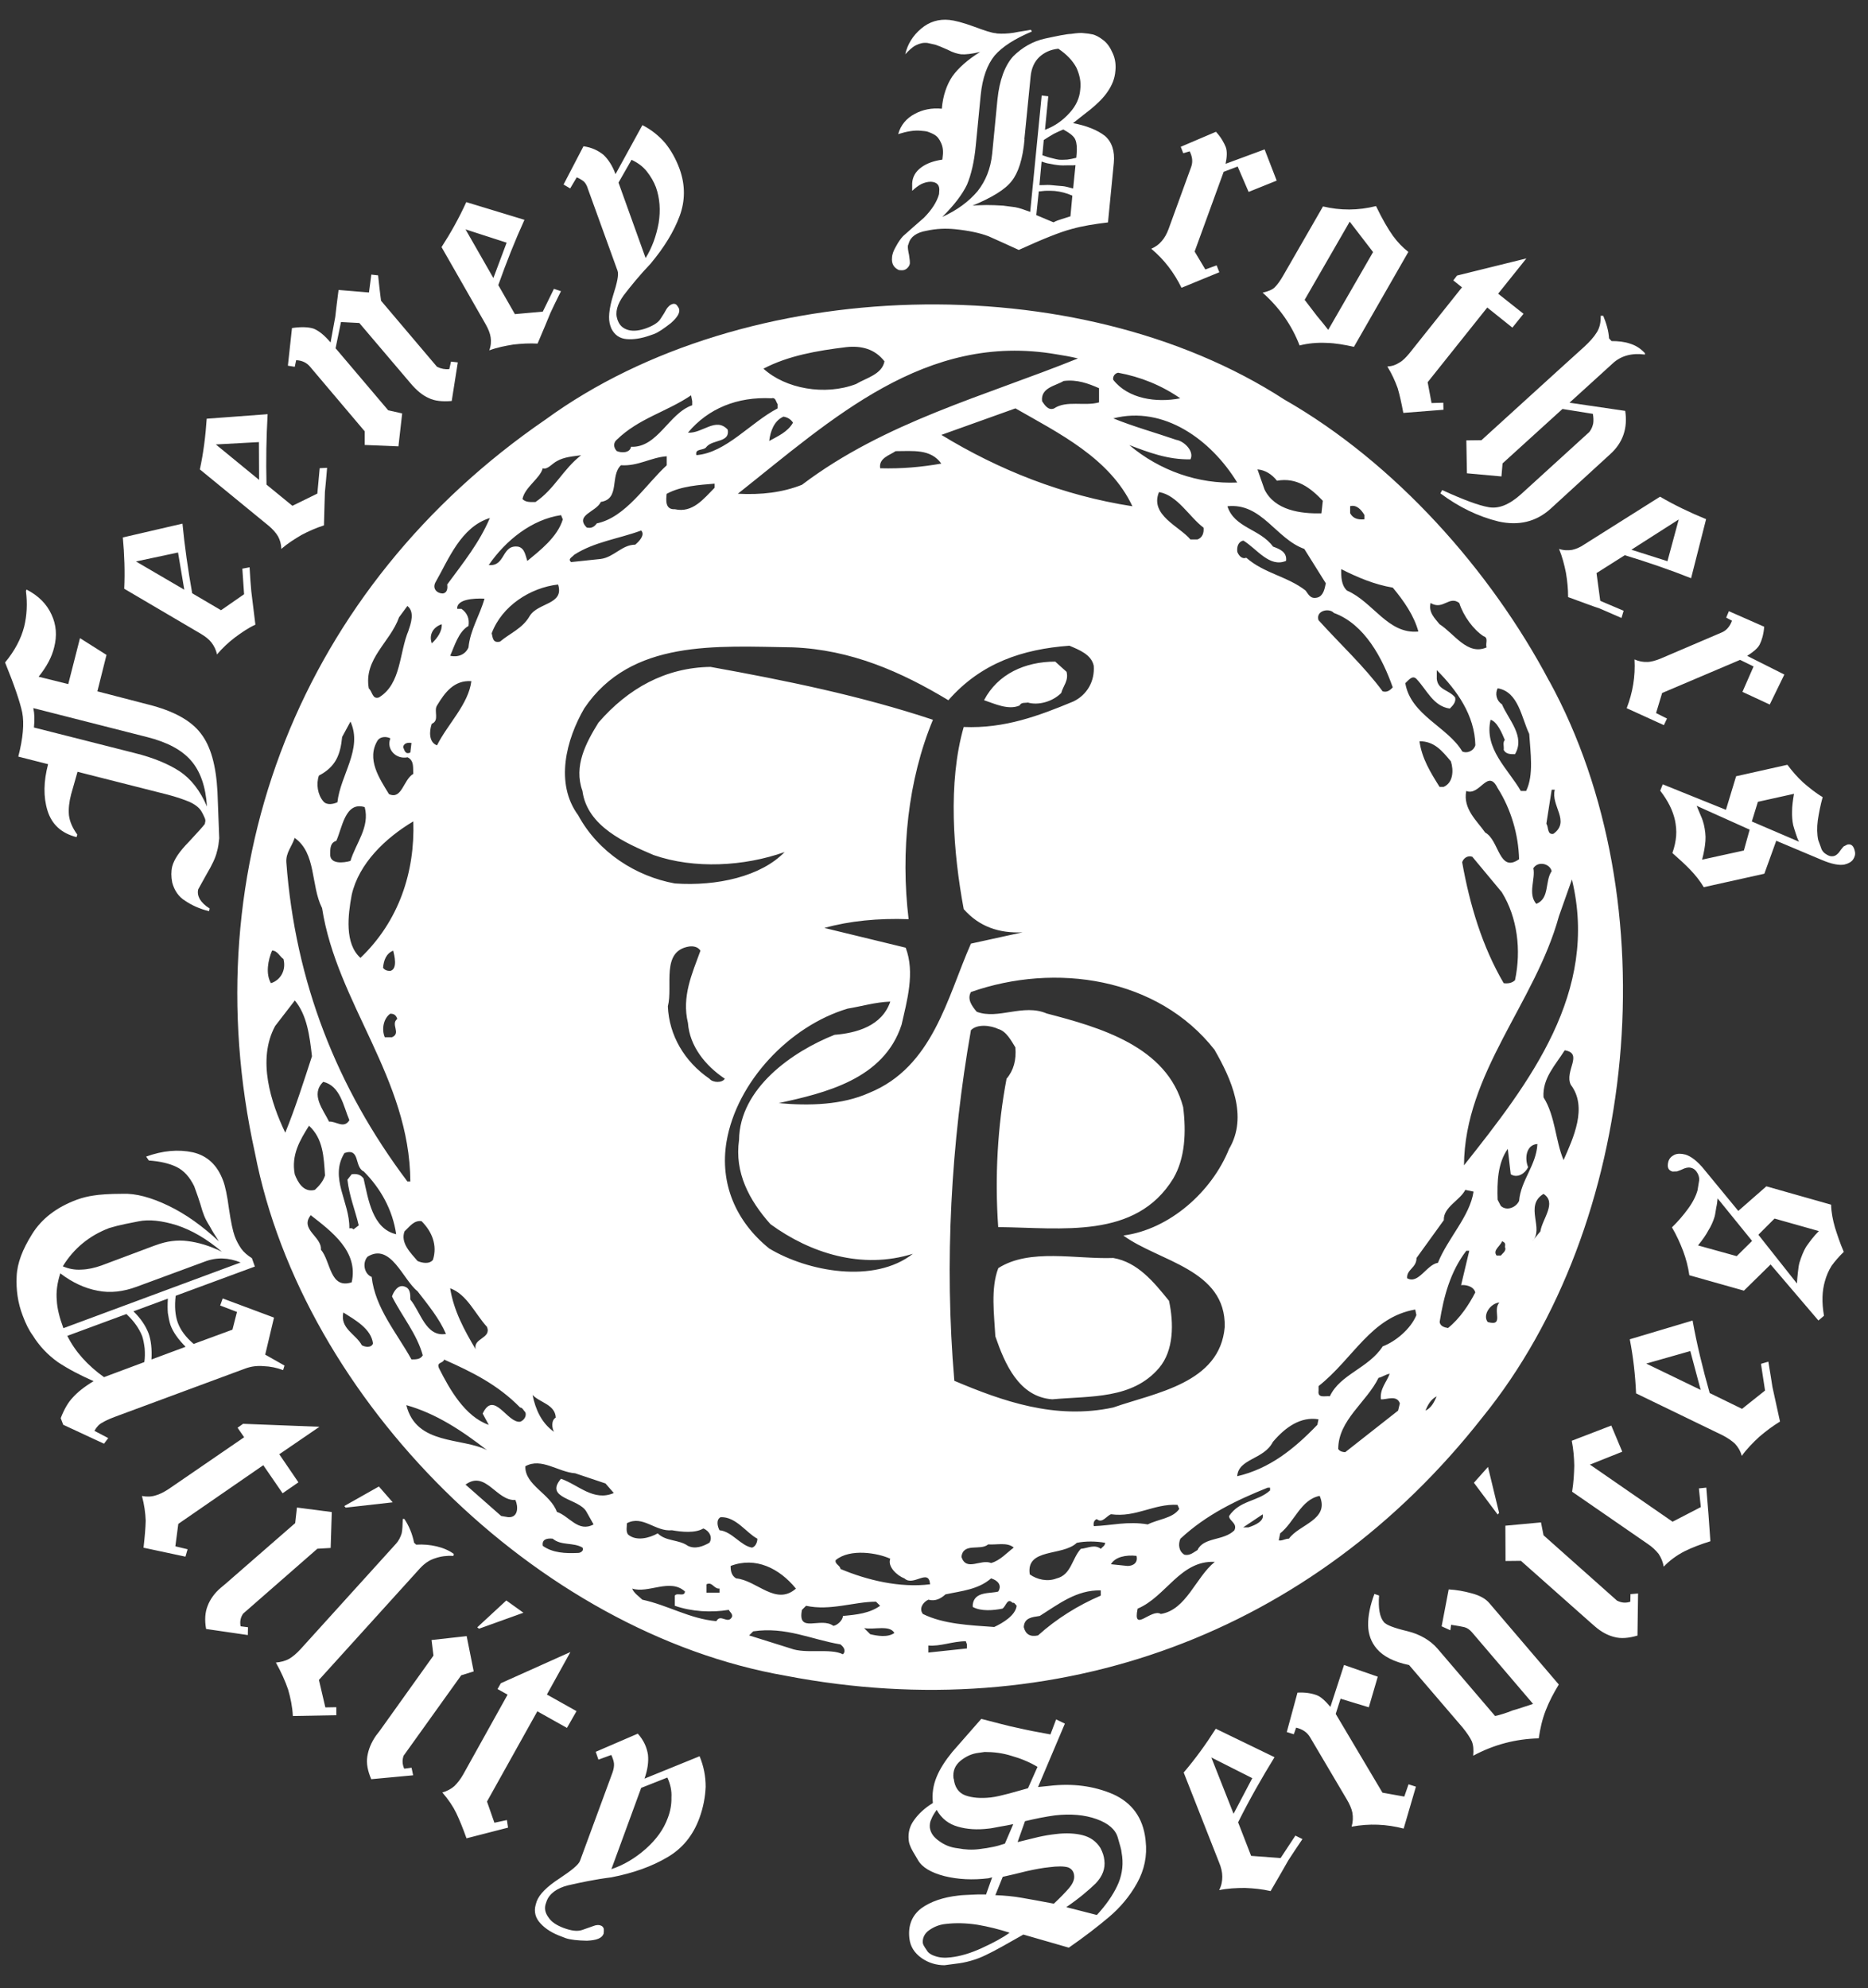
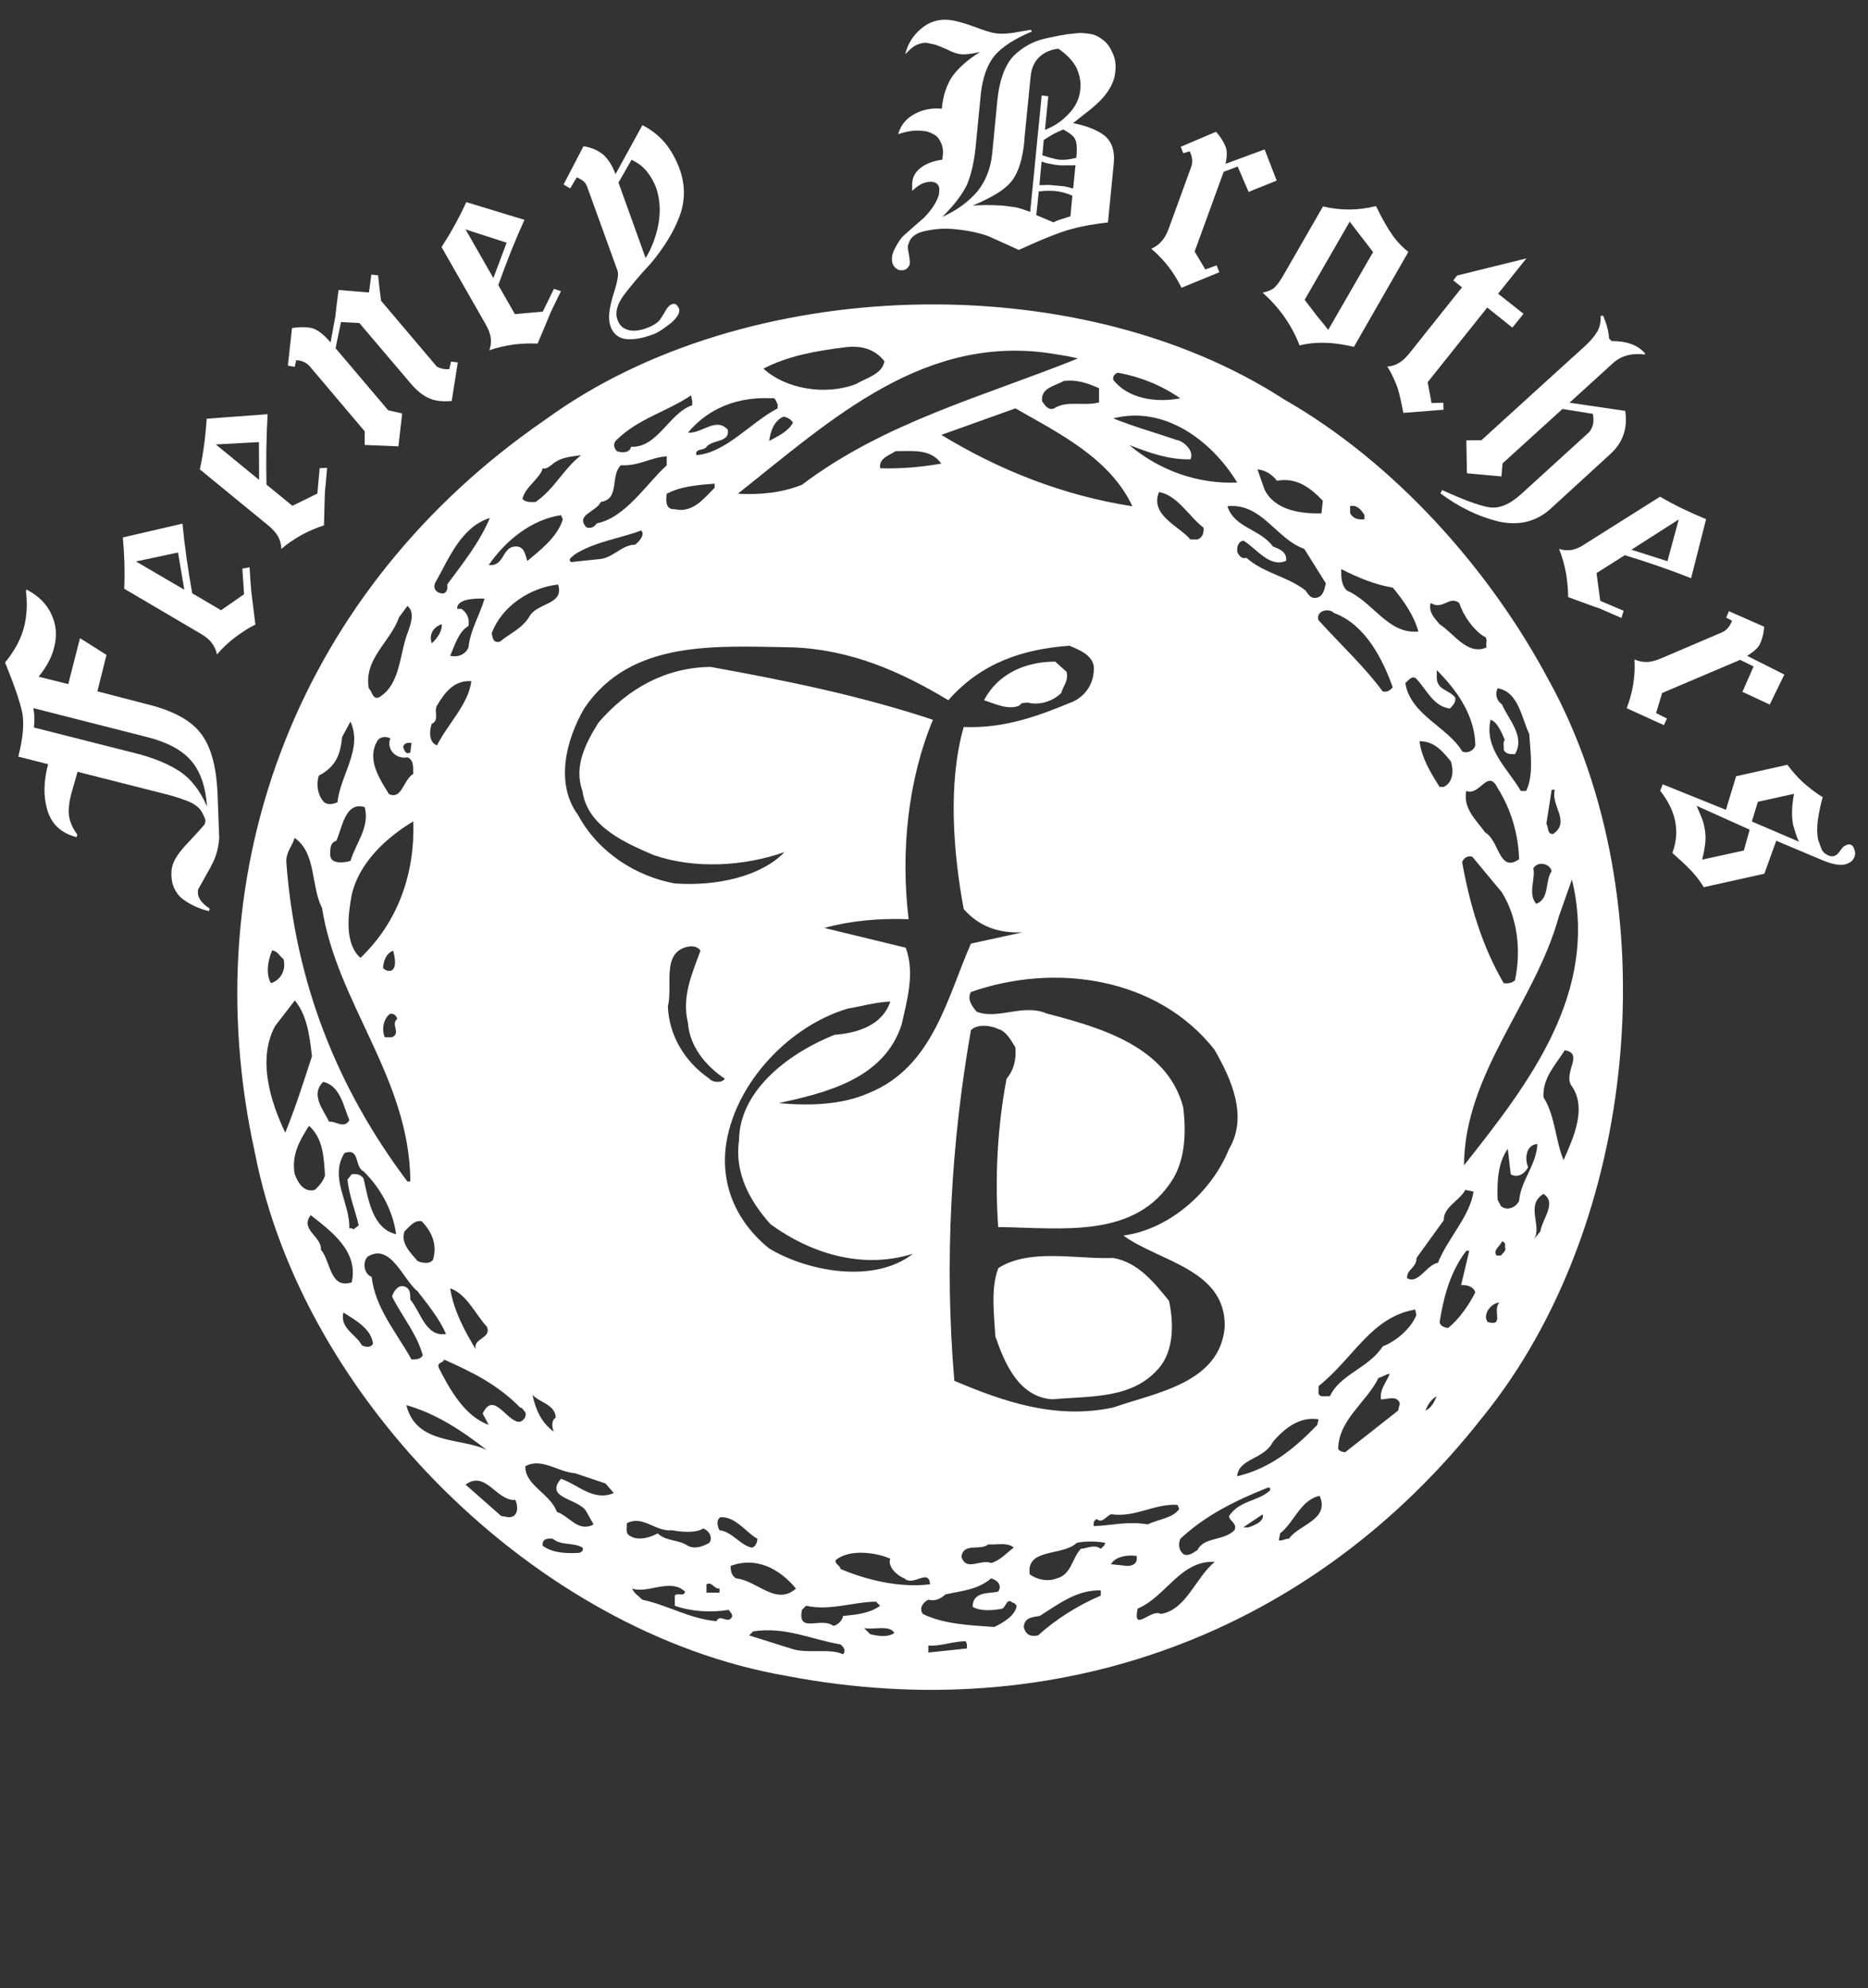
<svg xmlns="http://www.w3.org/2000/svg" width="78" height="83" viewBox="0 0 78 83" fill="none">
  <rect x="0" y="0" width="78" height="83" fill="#333333" stroke="none" />
  <g id="Group">
    <path id="Vector" fill-rule="evenodd" clip-rule="evenodd" d="M3.242 32.221L6.995 33.172C7.368 33.27 7.67 33.375 7.906 33.473C8.141 33.579 8.305 33.709 8.396 33.847C8.486 33.992 8.526 34.101 8.552 34.156C8.577 34.214 8.584 34.279 8.566 34.326L8.552 34.399C8.479 34.497 8.265 34.74 7.884 35.146C7.492 35.545 7.267 35.879 7.191 36.173C7.143 36.369 7.143 36.598 7.191 36.841C7.281 37.182 7.466 37.444 7.735 37.607C7.996 37.785 8.33 37.941 8.729 38.039L8.755 37.926C8.552 37.803 8.421 37.665 8.341 37.534C8.268 37.396 8.243 37.266 8.276 37.128C8.276 37.12 8.406 36.899 8.624 36.5C8.853 36.119 9.005 35.792 9.056 35.564C9.081 35.484 9.103 35.386 9.121 35.27C9.136 35.164 9.147 35.066 9.154 34.994L9.081 33.063C9.023 31.956 8.798 31.143 8.381 30.614C7.975 30.076 7.241 29.677 6.207 29.416L4.066 28.861L4.447 27.34L3.34 26.64L2.85 28.559L1.613 28.251C1.954 27.826 2.168 27.42 2.262 27.021C2.386 26.542 2.353 26.084 2.15 25.653C1.954 25.221 1.613 24.872 1.108 24.611L1.083 24.676C1.148 25.199 1.123 25.692 1.01 26.157C0.88 26.669 0.611 27.173 0.212 27.656C0.593 28.592 0.829 29.285 0.927 29.739C1.018 30.203 0.96 30.82 0.764 31.586L2.008 31.902C1.82 32.617 1.805 33.263 1.983 33.84C2.161 34.41 2.553 34.783 3.195 34.947L3.228 34.842C3.032 34.573 2.912 34.304 2.879 34.036C2.854 33.775 2.887 33.473 2.97 33.158L3.239 32.214L3.242 32.221ZM7.695 24.618L5.677 23.439L7.434 23.065L7.695 24.618ZM5.129 22.437C5.195 23.152 5.22 23.871 5.187 24.578L8.385 26.458C8.573 26.571 8.726 26.687 8.831 26.825C8.936 26.963 9.02 27.119 9.06 27.322C9.281 27.061 9.531 26.825 9.807 26.614C10.083 26.411 10.352 26.222 10.664 26.077C10.584 25.417 10.526 24.952 10.493 24.684C10.468 24.43 10.446 24.099 10.421 23.682L10.119 23.74L10.192 24.807L9.23 25.475L8.025 24.767C7.848 23.773 7.71 22.804 7.619 21.86L5.129 22.437ZM10.82 20.035L9.012 18.554L10.812 18.456L10.82 20.035ZM8.631 17.48C8.584 18.195 8.494 18.913 8.345 19.596L11.226 21.955C11.389 22.093 11.52 22.241 11.607 22.386C11.687 22.532 11.745 22.713 11.745 22.916C12.007 22.688 12.3 22.503 12.591 22.332C12.899 22.169 13.2 22.038 13.527 21.933C13.542 21.272 13.56 20.808 13.567 20.539C13.592 20.285 13.625 19.955 13.658 19.53L13.349 19.545L13.251 20.605L12.21 21.116L11.128 20.231C11.103 19.215 11.121 18.246 11.175 17.291L8.628 17.48H8.631ZM14.01 14.551L14.238 13.444L15.004 13.484L17.12 15.974C17.381 16.29 17.65 16.511 17.9 16.616C18.143 16.74 18.47 16.772 18.862 16.74L19.116 15.128L18.833 15.096L18.76 15.411C18.59 15.426 18.419 15.397 18.248 15.313L15.911 12.555C15.897 12.432 15.871 12.261 15.846 12.033C15.821 11.822 15.806 11.641 15.788 11.495L15.505 11.463L15.407 12.21L14.137 12.105C14.079 12.552 14.031 12.929 13.999 13.23C13.941 13.531 13.876 13.891 13.803 14.297C13.549 13.996 13.313 13.807 13.095 13.72C12.874 13.648 12.565 13.64 12.192 13.695L12.021 15.266L12.308 15.313L12.366 15.037C12.609 15.045 12.812 15.143 12.95 15.313L15.229 18.006V18.576L16.637 18.634L16.793 17.259L16.209 17.128L14.021 14.548L14.01 14.551ZM20.604 11.612L19.439 9.576L21.155 10.131L20.6 11.612H20.604ZM19.471 8.436C19.17 9.097 18.822 9.721 18.437 10.316L20.284 13.546C20.39 13.735 20.462 13.912 20.488 14.083C20.513 14.254 20.502 14.431 20.43 14.627C20.756 14.504 21.097 14.439 21.431 14.384C21.78 14.344 22.106 14.326 22.447 14.344C22.701 13.742 22.887 13.31 22.985 13.06C23.09 12.831 23.238 12.53 23.424 12.156L23.13 12.058L22.665 13.009L21.5 13.114L20.807 11.902C21.148 10.94 21.507 10.037 21.899 9.177L19.464 8.436H19.471ZM26.958 10.773L25.826 7.623L26.37 6.672C26.614 6.785 26.828 6.934 26.998 7.144C27.176 7.366 27.299 7.583 27.39 7.819C27.553 8.284 27.586 8.781 27.503 9.307C27.405 9.844 27.227 10.341 26.958 10.773ZM25.699 7.264C25.576 6.923 25.398 6.654 25.202 6.466C24.98 6.288 24.723 6.157 24.363 6.106L23.532 7.703L23.808 7.866L24.084 7.402C24.229 7.467 24.327 7.533 24.393 7.591C24.465 7.67 24.516 7.768 24.549 7.885L25.786 11.303C25.844 11.459 25.772 11.8 25.597 12.345C25.427 12.9 25.387 13.321 25.485 13.597L25.525 13.709C25.655 13.978 25.873 14.134 26.167 14.156C26.454 14.181 26.777 14.13 27.118 14.011L27.307 13.945C27.485 13.88 27.72 13.716 28.014 13.488C28.29 13.245 28.414 13.041 28.348 12.871C28.308 12.806 28.283 12.758 28.236 12.715C28.178 12.675 28.123 12.675 28.058 12.7C27.978 12.726 27.902 12.798 27.829 12.904C27.771 13.016 27.691 13.147 27.586 13.303C27.488 13.466 27.278 13.597 26.969 13.709C26.708 13.8 26.465 13.833 26.254 13.782C26.033 13.724 25.888 13.604 25.808 13.408L25.782 13.343C25.677 13.041 25.768 12.708 26.044 12.327C26.327 11.96 26.693 11.503 27.165 11.009C27.735 10.327 28.134 9.674 28.377 9.024C28.613 8.389 28.62 7.729 28.377 7.054C28.221 6.629 28.018 6.273 27.775 5.972C27.514 5.671 27.205 5.417 26.824 5.224L25.703 7.268L25.699 7.264ZM42.774 5.809L43.035 3.189C43.068 2.847 43.191 2.579 43.395 2.383C43.598 2.194 43.859 2.067 44.193 2.034C44.552 2.278 44.795 2.539 44.951 2.833C45.082 3.134 45.147 3.417 45.107 3.737C45.082 4.078 44.937 4.412 44.668 4.705C44.392 5.014 44.059 5.261 43.634 5.42L43.772 4.02L43.496 3.987L43.017 8.846C42.774 8.756 42.571 8.683 42.389 8.65C42.211 8.625 42.03 8.603 41.885 8.585C41.642 8.57 41.42 8.56 41.192 8.56C40.97 8.567 40.778 8.567 40.607 8.585C41.431 8.244 41.983 7.903 42.244 7.558C42.513 7.224 42.709 6.647 42.781 5.809H42.774ZM43.271 8.984L43.376 7.99C43.474 7.99 43.58 7.964 43.71 7.964C43.834 7.964 43.939 7.964 44.037 7.972C44.287 7.997 44.541 8.062 44.777 8.168L44.697 9.031C44.567 9.071 44.454 9.111 44.338 9.144C44.207 9.184 44.095 9.224 43.99 9.282L43.275 8.981L43.271 8.984ZM43.402 7.729L43.492 6.745C43.598 6.778 43.696 6.818 43.834 6.836C43.979 6.868 44.088 6.883 44.182 6.894C44.305 6.908 44.443 6.908 44.614 6.901C44.77 6.908 44.864 6.901 44.908 6.894L44.81 7.87C44.607 7.812 44.469 7.779 44.385 7.772C44.305 7.765 44.207 7.758 44.091 7.747C43.979 7.739 43.87 7.721 43.743 7.721C43.612 7.729 43.489 7.729 43.402 7.729ZM44.933 6.589C44.81 6.622 44.679 6.647 44.567 6.662C44.436 6.669 44.331 6.676 44.233 6.669C44.16 6.662 44.055 6.636 43.932 6.604C43.808 6.578 43.67 6.531 43.525 6.48L43.583 5.845C43.728 5.747 43.87 5.667 44.008 5.584C44.139 5.518 44.269 5.46 44.4 5.406C44.683 5.562 44.857 5.7 44.904 5.838C44.962 5.976 44.977 6.172 44.955 6.422L44.941 6.585L44.933 6.589ZM42.545 10.432C43.547 9.975 44.269 9.685 44.745 9.561C45.202 9.431 45.714 9.351 46.265 9.285L46.508 6.803C46.555 6.306 46.428 5.925 46.135 5.671C45.819 5.428 45.369 5.246 44.806 5.141C45.002 4.978 45.253 4.793 45.539 4.564C45.833 4.321 46.076 4.085 46.247 3.831C46.436 3.555 46.548 3.287 46.574 2.96C46.599 2.724 46.574 2.47 46.468 2.234C46.363 1.991 46.233 1.795 46.062 1.672C45.891 1.534 45.746 1.468 45.623 1.436C45.499 1.41 45.394 1.396 45.289 1.388C45.144 1.363 44.962 1.381 44.737 1.414C44.509 1.421 44.135 1.505 43.638 1.61C43.126 1.722 42.676 1.984 42.309 2.35C41.961 2.731 41.732 3.345 41.649 4.157L41.428 6.429C41.362 7.046 41.159 7.551 40.818 7.983C40.459 8.407 39.972 8.774 39.344 9.057C39.849 8.56 40.183 8.113 40.379 7.707C40.549 7.3 40.68 6.763 40.745 6.07L40.949 3.98C41.021 3.247 41.224 2.695 41.533 2.318C41.849 1.951 42.371 1.617 43.086 1.316L43.046 1.243C42.81 1.291 42.567 1.316 42.331 1.367C42.07 1.407 41.852 1.414 41.638 1.399L41.573 1.385C41.417 1.378 41.101 1.272 40.662 1.109C40.197 0.938 39.856 0.855 39.646 0.833C39.199 0.786 38.807 0.906 38.466 1.193C38.118 1.486 37.896 1.842 37.798 2.267C37.944 2.111 38.085 1.973 38.238 1.893C38.401 1.813 38.553 1.77 38.735 1.795L39.061 1.868C39.159 1.9 39.323 1.966 39.559 2.071C39.802 2.201 39.99 2.249 40.136 2.267C40.313 2.281 40.567 2.252 40.927 2.169C40.397 2.495 40.016 2.844 39.773 3.178C39.537 3.526 39.373 3.983 39.326 4.539C38.913 4.499 38.528 4.571 38.187 4.76C37.853 4.938 37.61 5.217 37.505 5.598C37.864 5.486 38.179 5.428 38.466 5.46C38.564 5.468 38.662 5.475 38.742 5.5C38.807 5.526 38.905 5.558 39.018 5.624C39.141 5.696 39.228 5.812 39.294 5.965C39.366 6.121 39.392 6.299 39.366 6.502L39.348 6.665C39 6.712 38.688 6.821 38.463 6.992C38.241 7.155 38.103 7.373 38.089 7.652V7.968C38.227 7.837 38.35 7.747 38.47 7.685C38.593 7.627 38.724 7.587 38.869 7.587C39.138 7.601 39.25 7.743 39.217 8.001L39.21 8.106C39.119 8.433 38.909 8.756 38.582 9.089C38.288 9.343 37.998 9.601 37.711 9.855C37.606 9.968 37.508 10.109 37.417 10.28C37.319 10.443 37.254 10.606 37.247 10.752C37.221 11.006 37.319 11.176 37.533 11.274L37.613 11.281C37.711 11.289 37.791 11.274 37.867 11.209C37.94 11.143 37.98 11.078 37.991 11.006C37.998 10.94 37.983 10.81 37.958 10.646C37.918 10.458 37.9 10.338 37.911 10.254L37.944 10.164C38.016 9.888 38.27 9.706 38.684 9.634C39.098 9.543 39.497 9.529 39.882 9.568C40.451 9.627 40.916 9.725 41.275 9.862C41.642 10.026 42.055 10.211 42.553 10.44L42.545 10.432ZM50.776 5.5L49.303 6.128L49.408 6.397L49.676 6.317C49.789 6.545 49.814 6.749 49.742 6.959L48.791 9.572C48.718 9.768 48.613 9.953 48.504 10.069C48.392 10.207 48.25 10.305 48.072 10.385C48.617 10.842 49.023 11.379 49.335 12.014L50.914 11.365L50.801 11.078L50.33 11.249L49.883 10.501L51.095 7.173L51.68 6.952L52.137 8.012L53.309 7.54L52.805 6.237L51.175 6.839C51.233 6.564 51.248 6.317 51.182 6.139C51.11 5.961 50.987 5.733 50.776 5.504V5.5ZM54.478 12.515L56.358 9.253L57.334 10.523L55.461 13.771C55.338 13.608 55.185 13.423 54.989 13.187C54.812 12.951 54.641 12.729 54.478 12.519V12.515ZM54.267 14.421C54.627 14.33 55 14.297 55.389 14.315C55.763 14.323 56.154 14.395 56.535 14.479L58.807 10.516C58.579 10.338 58.361 10.117 58.165 9.848C57.969 9.572 57.726 9.166 57.457 8.603C56.71 8.792 55.969 8.792 55.243 8.618L53.599 11.474C53.462 11.717 53.338 11.887 53.226 11.996C53.128 12.094 52.95 12.167 52.721 12.218C53.429 12.845 53.941 13.579 54.267 14.424V14.421ZM61.046 11.996L58.847 14.754C58.717 14.911 58.571 15.063 58.434 15.136C58.288 15.233 58.125 15.292 57.929 15.299C58.125 15.614 58.256 15.916 58.361 16.203C58.441 16.471 58.517 16.812 58.597 17.237L60.273 17.106L60.266 16.812L59.776 16.827L59.613 15.956L62.102 12.838L63.151 13.677L63.616 13.1L62.556 12.261L63.736 10.788L60.84 11.503L60.684 11.706L61.043 11.993L61.046 11.996ZM61.863 18.376L61.228 18.384L61.253 19.759L62.694 19.89L62.741 19.345L65.242 17.073L66.512 17.277C66.537 17.422 66.544 17.563 66.526 17.676C66.501 17.788 66.461 17.912 66.363 18.035L63.514 20.63C63.017 21.076 62.578 21.247 62.164 21.174C61.74 21.102 61.097 20.859 60.219 20.459L60.146 20.597C60.919 21.174 61.732 21.566 62.571 21.77C63.416 21.958 64.142 21.784 64.745 21.24L67.227 18.968C67.764 18.489 67.974 17.875 67.862 17.153L65.536 16.812L67.336 15.175C67.684 14.849 68.141 14.729 68.686 14.802V14.744C68.497 14.54 68.294 14.417 68.058 14.344C67.822 14.264 67.561 14.239 67.292 14.239L67.187 14.127C67.169 13.825 67.082 13.51 66.944 13.183H66.838C66.846 13.452 66.799 13.673 66.682 13.865C66.552 14.076 66.381 14.264 66.153 14.475L65.031 15.491L61.863 18.373V18.376ZM68.12 22.949L70.097 21.686L69.626 23.428L68.12 22.949ZM71.237 21.672C70.562 21.396 69.919 21.087 69.317 20.735L66.167 22.72C65.989 22.844 65.819 22.916 65.644 22.956C65.474 22.982 65.296 22.982 65.1 22.916C65.231 23.232 65.322 23.584 65.387 23.911C65.445 24.252 65.478 24.586 65.478 24.927C66.087 25.148 66.537 25.319 66.788 25.399C67.023 25.497 67.325 25.634 67.706 25.798L67.796 25.497L66.82 25.083L66.664 23.925L67.844 23.178C68.805 23.471 69.731 23.787 70.613 24.139L71.24 21.672H71.237ZM73.665 26.164L72.191 25.515L72.079 25.783L72.322 25.914C72.231 26.15 72.093 26.32 71.89 26.404L69.335 27.496C69.139 27.576 68.936 27.634 68.78 27.634C68.602 27.641 68.432 27.609 68.25 27.529C68.29 28.236 68.178 28.904 67.924 29.565L69.477 30.272L69.607 29.997L69.15 29.768L69.404 28.93L72.659 27.547L73.222 27.823L72.757 28.883L73.897 29.412L74.507 28.16L72.954 27.38C73.197 27.224 73.385 27.079 73.476 26.908C73.567 26.73 73.639 26.484 73.665 26.175V26.164ZM71.074 35.883C71.153 35.582 71.197 35.321 71.212 35.103C71.23 34.881 71.197 34.645 71.146 34.42C71.121 34.315 71.081 34.192 71.016 34.047C70.957 33.909 70.903 33.778 70.845 33.64L73.059 34.635L72.816 35.506L71.074 35.887V35.883ZM73.403 33.473L74.91 33.139C74.862 33.415 74.83 33.662 74.83 33.854C74.823 34.058 74.837 34.268 74.877 34.45C74.902 34.555 74.942 34.66 74.982 34.791C75.022 34.921 75.062 35.034 75.12 35.139L73.149 34.294L73.403 33.47V33.473ZM69.43 32.74L69.324 33.009C69.658 33.441 69.854 33.847 69.941 34.246C69.981 34.442 70.007 34.671 69.989 34.896C69.97 35.124 69.923 35.353 69.832 35.611C70.108 35.854 70.362 36.083 70.573 36.304C70.794 36.533 70.987 36.776 71.142 37.037L73.672 36.475L74.169 35.099L76.067 35.898C76.481 36.075 76.8 36.133 77.011 36.093C77.181 36.054 77.305 35.981 77.377 35.883C77.45 35.77 77.483 35.662 77.45 35.535C77.403 35.306 77.294 35.219 77.134 35.259L76.978 35.339C76.913 35.411 76.847 35.502 76.782 35.593C76.702 35.683 76.637 35.723 76.572 35.738C76.448 35.763 76.35 35.731 76.231 35.647C76.118 35.575 76.06 35.477 76.035 35.379L75.922 35.07C75.871 34.834 75.864 34.547 75.904 34.246C75.951 33.931 76.016 33.604 76.107 33.277C75.806 33.099 75.537 32.878 75.294 32.668C75.051 32.446 74.837 32.196 74.634 31.927L72.493 32.406L72.068 33.807L69.422 32.74H69.43ZM1.417 30.374C1.449 30.047 1.442 29.79 1.391 29.561L6.153 30.773C6.984 30.984 7.586 31.303 7.975 31.75C8.366 32.196 8.591 32.842 8.642 33.669C8.356 33.002 7.975 32.515 7.496 32.196C7.031 31.895 6.414 31.633 5.623 31.437L1.413 30.37L1.417 30.374Z" fill="white" />
-     <path id="Vector_2" fill-rule="evenodd" clip-rule="evenodd" d="M2.517 53.157C3.014 53.538 3.544 53.785 4.081 53.883C4.603 53.989 5.155 53.923 5.717 53.713L8.541 52.671C9.045 52.475 9.55 52.501 10.047 52.704L2.647 55.447C2.484 55.008 2.386 54.616 2.371 54.282C2.339 53.941 2.386 53.568 2.517 53.161V53.157ZM2.811 55.767L5.278 54.856C5.456 55.026 5.587 55.172 5.692 55.328C5.783 55.458 5.87 55.614 5.935 55.774C5.982 55.912 6.015 56.09 6.04 56.286C6.055 56.482 6.055 56.685 6.026 56.863L4.342 57.491C3.649 56.993 3.137 56.424 2.811 55.767ZM7.009 54.214C6.995 54.449 6.995 54.653 7.009 54.816C7.035 54.979 7.067 55.157 7.115 55.306C7.22 55.6 7.43 55.901 7.75 56.224L6.324 56.754C6.349 56.329 6.309 55.948 6.2 55.654C6.077 55.339 5.874 55.037 5.572 54.743L7.006 54.214H7.009ZM3.91 57.657C3.518 57.893 3.235 58.122 3.046 58.333C2.843 58.543 2.673 58.844 2.535 59.203L2.64 59.479L4.342 60.27L4.52 60.035L3.943 59.733C4.034 59.57 4.146 59.45 4.269 59.392C4.382 59.32 4.538 59.247 4.774 59.156L10.243 57.131C10.486 57.041 10.74 57.008 11.016 57.033C11.284 57.041 11.56 57.099 11.822 57.197L11.88 57.008L11.074 56.551L11.441 55.005L9.299 54.206L9.194 54.5L9.895 54.769L9.706 55.509L8.087 56.104C7.761 55.828 7.543 55.535 7.427 55.226C7.314 54.918 7.282 54.533 7.336 54.094L10.642 52.874L10.519 52.526C10.33 52.403 10.185 52.283 10.072 52.127C9.967 51.971 9.869 51.8 9.797 51.597C9.724 51.394 9.641 51.013 9.561 50.465C9.488 49.909 9.405 49.521 9.318 49.292C9.074 48.632 8.65 48.244 8.055 48.106C7.445 47.975 6.792 48.033 6.102 48.284L6.215 48.447C6.686 48.48 7.071 48.57 7.369 48.715C7.67 48.861 7.913 49.122 8.109 49.521L8.222 49.837C8.247 49.902 8.294 50.04 8.367 50.269C8.425 50.479 8.479 50.642 8.523 50.748C8.57 50.871 8.646 51.016 8.759 51.194C8.849 51.365 8.98 51.575 9.14 51.822C8.457 51.187 7.757 50.682 7.031 50.334C6.305 49.986 5.67 49.815 5.119 49.837C4.549 49.837 4.142 49.87 3.907 49.909C3.678 49.942 3.435 50 3.199 50.087C2.353 50.403 1.733 50.886 1.344 51.514C0.945 52.149 0.717 52.726 0.695 53.288C0.669 53.84 0.742 54.388 0.949 54.925C1.072 55.252 1.203 55.527 1.373 55.756C1.635 56.181 1.983 56.554 2.415 56.863C2.847 57.15 3.351 57.414 3.914 57.661L3.91 57.657ZM10.192 60.002L7.06 62.15C6.864 62.281 6.661 62.386 6.505 62.426C6.327 62.484 6.138 62.492 5.928 62.452C6.026 62.825 6.073 63.166 6.084 63.486C6.077 63.787 6.044 64.161 5.993 64.611L7.743 64.985L7.833 64.676L7.322 64.553L7.445 63.617L10.994 61.167L11.8 62.339L12.46 61.882L11.662 60.71L13.339 59.563L10.149 59.439L9.92 59.603L10.196 60.002H10.192ZM14.377 62.873L14.435 62.938L16.398 62.717L15.821 62.056L14.38 62.869L14.377 62.873ZM10.159 67.358L13.252 64.654L13.807 64.622L13.854 63.123L12.399 62.934L12.326 63.584L9.419 66.117L9.216 66.287C8.947 66.516 8.77 66.778 8.672 67.035C8.559 67.311 8.541 67.638 8.606 68.004L10.348 68.258L10.355 67.931L10.047 67.892C10.007 67.688 10.047 67.51 10.159 67.355V67.358ZM17.37 64.477L17.291 64.404C17.218 64.037 17.08 63.704 16.884 63.41H16.819C16.812 63.664 16.804 63.867 16.772 64.012C16.724 64.168 16.648 64.321 16.543 64.437L12.547 68.85C12.391 69.02 12.221 69.165 12.076 69.249C11.912 69.34 11.727 69.387 11.52 69.405C11.742 69.804 11.912 70.185 12.032 70.537C12.13 70.878 12.21 71.252 12.228 71.637L14.043 71.604V71.27L13.585 71.278L13.317 70.131L17.534 65.475C17.723 65.271 17.926 65.126 18.176 65.05C18.412 64.97 18.655 64.938 18.935 64.952L18.949 64.872C18.739 64.716 18.492 64.618 18.234 64.556C17.958 64.491 17.679 64.466 17.37 64.484V64.477ZM19.929 67.935L20.002 67.993L21.856 67.326L21.141 66.814L19.929 67.935ZM16.866 73.277L19.258 69.938L19.78 69.775L19.486 68.302L18.02 68.465L18.1 69.115L15.854 72.257L15.697 72.461C15.494 72.755 15.382 73.045 15.338 73.324C15.291 73.618 15.353 73.927 15.502 74.275L17.251 74.112L17.185 73.796L16.877 73.836C16.797 73.647 16.786 73.462 16.862 73.273L16.866 73.277ZM21.196 70.744L19.348 74.065C19.236 74.268 19.094 74.446 18.974 74.562C18.837 74.685 18.666 74.772 18.47 74.83C18.724 75.124 18.916 75.407 19.054 75.694C19.185 75.97 19.33 76.322 19.479 76.743L21.214 76.297L21.166 75.981L20.644 76.093L20.335 75.208L22.437 71.441L23.674 72.134L24.073 71.434L22.836 70.74L23.819 68.966L20.913 70.269L20.775 70.512L21.199 70.748L21.196 70.744ZM25.529 78.031L26.773 74.638L27.866 74.206C27.989 74.475 28.055 74.751 28.036 75.044C28.044 75.331 27.989 75.614 27.891 75.876C27.713 76.373 27.401 76.794 26.962 77.186C26.53 77.567 26.044 77.861 25.529 78.031ZM26.911 74.253C27.042 73.887 27.089 73.538 27.056 73.252C27.009 72.951 26.886 72.657 26.632 72.374L24.875 73.132L24.988 73.459L25.525 73.263C25.598 73.419 25.63 73.538 25.638 73.629C25.645 73.742 25.623 73.858 25.579 73.989L24.219 77.683C24.16 77.846 23.87 78.082 23.355 78.423C22.843 78.757 22.524 79.073 22.411 79.374L22.371 79.505C22.281 79.813 22.364 80.082 22.575 80.303C22.785 80.532 23.079 80.71 23.438 80.84L23.627 80.913C23.823 80.978 24.124 81.011 24.505 81.018C24.904 81 25.133 80.92 25.206 80.724C25.213 80.651 25.22 80.593 25.213 80.528C25.198 80.456 25.148 80.405 25.082 80.383C25.003 80.35 24.886 80.358 24.767 80.408C24.636 80.456 24.48 80.506 24.302 80.572C24.099 80.637 23.856 80.604 23.522 80.481C23.253 80.376 23.032 80.245 22.905 80.049C22.76 79.853 22.716 79.657 22.8 79.439L22.825 79.367C22.938 79.058 23.25 78.822 23.721 78.706C24.211 78.594 24.814 78.463 25.529 78.372C26.447 78.195 27.22 77.915 27.855 77.541C28.49 77.175 28.936 76.63 29.205 75.897C29.368 75.451 29.448 75.012 29.466 74.594C29.466 74.155 29.386 73.738 29.212 73.317L26.908 74.253H26.911ZM42.157 80.684C41.87 80.895 41.489 81.098 41.01 81.319C40.531 81.541 40.092 81.668 39.708 81.711C39.453 81.744 39.236 81.726 39.058 81.664C38.869 81.606 38.757 81.519 38.71 81.435C38.651 81.345 38.597 81.272 38.579 81.232C38.553 81.192 38.539 81.152 38.532 81.102C38.517 80.906 38.604 80.71 38.807 80.572C39.018 80.427 39.239 80.343 39.49 80.318C39.896 80.27 40.335 80.278 40.807 80.35C41.279 80.43 41.736 80.546 42.157 80.684ZM39.112 75.556C39.316 75.923 39.617 76.151 39.998 76.257C40.379 76.369 40.804 76.395 41.283 76.337C41.388 76.329 41.526 76.297 41.747 76.257C41.958 76.224 42.154 76.184 42.31 76.151L41.961 76.964C41.791 77.022 41.627 77.07 41.464 77.102C41.301 77.135 41.123 77.168 40.901 77.193C40.593 77.233 40.299 77.218 39.998 77.16C39.697 77.128 39.435 77.022 39.218 76.859C38.982 76.696 38.858 76.518 38.826 76.297C38.818 76.184 38.826 76.061 38.891 75.937C38.938 75.814 39.014 75.694 39.112 75.556ZM42.923 74.653C42.68 74.725 42.419 74.79 42.132 74.874C41.845 74.947 41.595 75.012 41.373 75.037C40.941 75.085 40.582 75.052 40.299 74.947C40.023 74.841 39.867 74.605 39.827 74.272L39.813 74.232C39.78 73.938 39.878 73.695 40.107 73.506C40.343 73.317 40.586 73.205 40.88 73.172L41.116 73.139C41.482 73.139 41.849 73.179 42.241 73.303C42.614 73.408 42.974 73.553 43.322 73.76L42.923 74.656V74.653ZM44.004 79.472C43.475 79.367 43.028 79.294 42.676 79.229C42.317 79.164 41.943 79.131 41.562 79.116L41.87 78.351C42.172 78.285 42.506 78.206 42.865 78.115C43.224 78.035 43.54 77.977 43.801 77.951C44.16 77.904 44.429 77.904 44.607 77.959C44.745 78.017 44.836 78.129 44.85 78.285C44.875 78.449 44.803 78.626 44.639 78.822C44.469 79.018 44.258 79.236 44.004 79.472ZM42.491 76.899L42.8 76.028C43.01 75.981 43.213 75.93 43.427 75.89C43.649 75.85 43.852 75.81 44.055 75.785C44.705 75.712 45.285 75.76 45.79 75.941C46.287 76.119 46.581 76.38 46.675 76.714C46.773 77.048 46.831 77.251 46.831 77.324L46.857 77.501C46.908 77.933 46.831 78.358 46.646 78.739C46.458 79.131 46.182 79.53 45.801 79.944L44.523 79.617C45.06 79.251 45.46 78.909 45.754 78.623C46.029 78.336 46.16 78.013 46.113 77.654C46.095 77.49 46.048 77.338 45.95 77.149C45.772 76.863 45.518 76.692 45.202 76.612C44.886 76.532 44.509 76.514 44.095 76.565C43.859 76.591 43.616 76.63 43.355 76.689C43.101 76.754 42.81 76.819 42.498 76.899H42.491ZM42.742 80.764L44.629 81.308C45.264 80.869 45.834 80.43 46.305 80.031C46.77 79.639 47.176 79.16 47.477 78.616C47.786 78.06 47.909 77.476 47.837 76.848L47.83 76.776C47.724 75.89 47.274 75.262 46.48 74.903C45.674 74.555 44.777 74.439 43.808 74.555L43.344 74.602L44.465 71.956L44.099 71.778L43.863 72.406C43.351 72.316 42.901 72.228 42.513 72.138C42.106 72.058 41.602 71.916 40.974 71.757L39.769 73.132C39.475 73.491 39.247 73.84 39.109 74.181C38.964 74.529 38.913 74.888 38.953 75.269C38.612 75.48 38.358 75.716 38.172 75.977C37.984 76.231 37.911 76.507 37.944 76.816C37.951 76.913 37.977 76.993 38.016 77.084C38.042 77.164 38.154 77.36 38.332 77.654C38.503 77.955 38.877 78.176 39.439 78.322C40.002 78.46 40.604 78.492 41.272 78.412L41.428 78.372L41.174 79.087C41.029 79.087 40.833 79.08 40.611 79.095C40.383 79.109 40.172 79.109 40.002 79.135C39.381 79.207 38.869 79.378 38.47 79.664C38.089 79.958 37.907 80.372 37.973 80.927C38.013 81.261 38.176 81.522 38.477 81.74C38.779 81.951 39.105 82.041 39.439 82.041L39.878 81.983C40.325 81.936 40.764 81.813 41.163 81.617C41.569 81.428 42.081 81.127 42.734 80.76L42.742 80.764ZM51.509 75.719L50.58 73.368L52.29 74.232L51.509 75.719ZM50.769 72.163C50.363 72.805 49.913 73.426 49.426 73.996L50.9 77.741C50.99 77.951 51.038 78.155 51.038 78.343C51.038 78.532 51.005 78.717 50.907 78.906C51.255 78.833 51.622 78.815 51.988 78.815C52.355 78.83 52.696 78.862 53.055 78.946C53.404 78.343 53.658 77.912 53.796 77.661C53.941 77.44 54.137 77.138 54.384 76.776L54.09 76.63L53.473 77.567L52.242 77.476L51.698 76.075C52.177 75.114 52.693 74.21 53.219 73.357L50.769 72.17V72.163ZM54.177 70.664L53.73 72.308L54.024 72.399L54.122 72.123C54.384 72.188 54.58 72.312 54.707 72.53L56.227 75.103C56.351 75.306 56.438 75.509 56.47 75.672C56.503 75.868 56.496 76.053 56.438 76.257C57.178 76.119 57.893 76.151 58.611 76.337L59.123 74.587L58.815 74.489L58.637 75.001L57.726 74.838L55.774 71.55L55.977 70.915L57.156 71.274L57.53 69.996L56.122 69.507L55.552 71.256C55.349 71.02 55.16 70.831 54.975 70.766C54.779 70.693 54.511 70.642 54.177 70.661V70.664ZM60.201 67.895L60.56 68.058L60.593 67.83C60.861 67.87 61.039 67.903 61.145 67.928C61.268 67.96 61.366 68.033 61.46 68.138L64.015 71.132C63.721 71.223 63.446 71.328 63.17 71.401C62.894 71.513 62.647 71.59 62.429 71.637L60.027 68.828C59.733 68.487 59.301 68.225 58.764 68.095C58.212 67.964 57.893 67.841 57.788 67.721C57.61 67.51 57.545 67.144 57.584 66.607L57.389 66.542C57.211 67.021 57.12 67.46 57.127 67.852C57.135 68.233 57.258 68.559 57.486 68.828C57.755 69.144 58.201 69.379 58.837 69.51L61.083 72.13C61.261 72.352 61.384 72.537 61.457 72.693C61.522 72.856 61.537 73.052 61.515 73.295C62.379 72.831 63.282 72.595 64.251 72.57C64.309 72.17 64.396 71.778 64.545 71.397C64.69 71.023 64.872 70.682 65.089 70.323L62.193 66.93C62.03 66.734 61.78 66.603 61.453 66.516C61.127 66.425 60.811 66.371 60.491 66.353L60.197 67.892L60.201 67.895ZM62.538 63.225L62.596 63.159L62.132 61.239L61.544 61.9L62.538 63.228V63.225ZM67.528 66.828L64.451 64.092L64.346 63.555L62.858 63.693L62.865 65.166L63.507 65.159L66.396 67.721L66.592 67.892C66.86 68.127 67.136 68.273 67.405 68.338C67.688 68.418 68.014 68.385 68.374 68.28L68.399 66.523L68.083 66.549L68.076 66.865C67.888 66.93 67.702 66.912 67.532 66.825L67.528 66.828ZM65.63 60.147C65.703 60.514 65.728 60.855 65.735 61.181C65.728 61.508 65.71 61.864 65.645 62.274L68.795 64.448C68.991 64.578 69.136 64.716 69.259 64.872C69.365 65.035 69.437 65.206 69.47 65.402C69.713 65.148 70 64.938 70.326 64.767C70.653 64.604 71.019 64.466 71.419 64.342C71.371 63.602 71.313 62.862 71.248 62.103L70.939 62.136L71.019 62.916L69.84 63.526L66.389 61.142L67.739 60.604L67.281 59.512L65.63 60.147ZM71.012 58.024L68.74 56.925L70.58 56.402L71.012 58.02V58.024ZM68.054 55.916C68.2 56.663 68.283 57.422 68.316 58.169L71.93 59.919C72.133 60.024 72.304 60.14 72.442 60.267C72.573 60.405 72.671 60.568 72.729 60.779C72.932 60.495 73.193 60.227 73.462 59.98C73.738 59.744 74.017 59.534 74.326 59.345C74.18 58.67 74.071 58.18 74.01 57.904C73.97 57.636 73.912 57.287 73.839 56.845L73.531 56.935L73.701 58.05L72.74 58.815L71.389 58.155C71.096 57.12 70.852 56.112 70.675 55.128L68.062 55.908L68.054 55.916ZM75.951 51.39C75.715 51.626 75.552 51.855 75.414 52.051C75.302 52.239 75.211 52.475 75.138 52.711C75.106 52.824 75.091 52.965 75.073 53.117C75.055 53.281 75.04 53.426 75.033 53.582L73.422 51.546L74.097 50.871L75.951 51.394V51.39ZM72.515 52.439L70.903 51.992C71.092 51.757 71.237 51.553 71.335 51.365C71.448 51.187 71.538 50.984 71.596 50.788C71.622 50.69 71.636 50.566 71.662 50.421C71.694 50.283 71.709 50.153 71.72 50.029L73.16 51.804L72.518 52.439H72.515ZM75.933 55.124L76.162 54.928C76.064 54.366 76.082 53.887 76.202 53.48C76.26 53.27 76.347 53.056 76.478 52.845C76.615 52.657 76.779 52.464 76.989 52.261C76.833 51.902 76.721 51.561 76.623 51.252C76.532 50.937 76.467 50.617 76.459 50.291L73.756 49.525L72.584 50.552L71.183 48.85C70.882 48.469 70.598 48.265 70.377 48.2C70.199 48.153 70.043 48.153 69.92 48.207C69.789 48.273 69.709 48.352 69.666 48.483C69.6 48.726 69.659 48.857 69.836 48.908L70.025 48.901C70.123 48.868 70.228 48.828 70.334 48.777C70.446 48.737 70.544 48.73 70.609 48.752C70.74 48.784 70.82 48.864 70.892 48.995C70.958 49.126 70.965 49.249 70.939 49.343L70.882 49.692C70.816 49.928 70.686 50.189 70.49 50.457C70.294 50.726 70.065 50.995 69.814 51.238C70.01 51.572 70.156 51.898 70.279 52.221C70.402 52.548 70.49 52.889 70.54 53.237L72.819 53.88L73.933 52.787L75.919 55.114L75.933 55.124ZM4.233 52.831C3.957 52.929 3.671 52.994 3.402 53.001C3.126 53.02 2.865 52.969 2.622 52.864C3.079 52.116 3.736 51.579 4.56 51.267C4.607 51.252 4.73 51.219 4.886 51.176C5.042 51.136 5.344 51.071 5.783 50.987C6.222 50.897 6.752 50.955 7.387 51.151C8.015 51.361 8.639 51.72 9.267 52.258C8.755 52.003 8.272 51.865 7.833 51.811C7.409 51.753 6.962 51.811 6.505 51.982L6.432 52.007L4.233 52.831Z" fill="white" />
    <path id="Vector_3" fill-rule="evenodd" clip-rule="evenodd" d="M36.931 15.089C36.826 15.633 36.158 15.782 35.744 16.032C34.449 16.529 32.79 16.228 31.879 15.39C32.921 14.846 34.111 14.642 35.323 14.493C35.966 14.421 36.535 14.566 36.935 15.089H36.931ZM45.006 14.965C41.141 16.529 36.956 17.611 33.487 20.238C32.663 20.565 31.778 20.663 30.809 20.612C34.725 17.509 38.64 13.848 44.109 14.791C44.411 14.838 44.705 14.889 45.006 14.962V14.965ZM49.285 16.627C48.29 16.823 47.103 16.653 46.483 15.854C46.457 15.709 46.555 15.586 46.686 15.56C47.622 15.731 48.493 16.083 49.281 16.627H49.285ZM45.891 16.203V16.798C45.296 16.969 44.53 16.7 44.011 17.052C43.768 17.15 43.612 16.896 43.514 16.751C43.442 16.181 44.084 16.108 44.411 15.905C44.98 15.833 45.445 16.011 45.891 16.206V16.203ZM28.904 16.747V16.918C27.934 17.244 27.463 18.7 26.349 18.652C26.301 18.928 25.924 18.907 25.753 18.83C25.608 18.674 25.608 18.482 25.753 18.358C26.672 17.462 27.837 17.194 28.856 16.504L28.904 16.747ZM32.471 16.871V17.048C31.331 17.644 30.315 18.903 29.078 19.001C29.005 18.7 29.393 18.83 29.502 18.652C29.771 18.337 30.486 18.482 30.388 17.938C29.891 17.393 29.321 18.108 28.726 18.061C29.571 17.052 30.783 16.555 32.217 16.627C32.395 16.58 32.395 16.773 32.471 16.871ZM47.285 21.135C44.389 20.688 41.711 19.621 39.308 18.155L42.4 17.048C44.207 18.083 46.341 19.124 47.285 21.135ZM51.661 20.144C50.032 20.217 48.421 19.647 47.154 18.58C47.953 18.881 48.766 19.197 49.709 19.175C49.88 18.834 49.433 18.409 49.114 18.362C48.243 18.061 47.357 17.818 46.486 17.466C48.595 16.921 50.573 18.362 51.661 20.144ZM33.113 17.644C32.892 18.035 32.471 18.213 32.119 18.409C32.166 18.01 32.322 17.564 32.714 17.393C32.87 17.419 33.015 17.491 33.113 17.647V17.644ZM39.308 19.353C38.484 19.498 37.646 19.574 36.753 19.549C36.681 19.124 37.152 19.005 37.396 18.834C38.121 18.834 38.862 18.729 39.308 19.357V19.353ZM24.265 19.005C23.5 19.6 23.159 20.413 22.36 20.957C22.164 20.957 21.961 20.982 21.816 20.834C21.914 20.336 22.556 19.97 22.662 19.549C22.857 19.621 23.053 19.353 23.257 19.248C23.551 19.077 23.924 19.052 24.265 19.005ZM27.84 19.425C26.969 20.217 26.131 21.599 24.919 21.85C24.814 21.995 24.69 22.071 24.494 22.02C23.997 21.498 24.893 21.378 25.089 20.953C25.902 20.83 25.463 19.861 25.928 19.422C26.654 19.469 27.172 19.095 27.84 19.048V19.422V19.425ZM53.324 20.068C54.148 19.923 54.717 20.362 55.236 20.906L55.178 21.429C54.314 21.454 53.226 21.305 52.801 20.434L52.507 19.596C52.823 19.621 53.102 19.792 53.32 20.068H53.324ZM29.84 20.362C29.393 20.808 28.929 21.429 28.178 21.258C27.764 21.284 27.811 20.859 27.837 20.616C28.432 20.289 29.219 20.242 29.84 20.191V20.362ZM50.254 22.024C50.279 22.253 50.206 22.448 49.999 22.521H49.706C49.259 21.977 47.996 21.505 48.395 20.543C49.161 20.667 49.658 21.578 50.25 22.024H50.254ZM54.463 22.917L55.36 24.35C55.312 24.579 55.262 24.873 55.011 24.945C54.717 25.018 54.645 24.822 54.514 24.651C53.748 24.056 52.779 23.936 52.039 23.283C51.843 23.363 51.712 23.16 51.665 23.04C51.64 22.844 51.691 22.615 51.919 22.568C52.489 22.917 53.008 23.708 53.701 23.414C53.748 23.04 53.425 22.917 53.157 22.819C52.612 22.071 51.545 22.046 51.252 21.135C52.685 20.979 53.276 22.496 54.467 22.917H54.463ZM56.971 21.501V21.679C56.717 21.704 56.499 21.654 56.376 21.425V21.131C56.644 21.059 56.84 21.276 56.971 21.498V21.501ZM23.5 21.683C23.278 22.423 22.531 22.993 22.019 23.418C21.939 23.189 21.914 22.895 21.645 22.822C20.93 22.717 21.123 23.661 20.408 23.588C21.123 22.547 22.215 21.683 23.427 21.505L23.5 21.683ZM20.455 21.625C20.009 22.666 19.363 23.465 18.673 24.401C18.698 24.557 18.673 24.749 18.495 24.775C18.227 24.775 18.031 24.553 18.201 24.278C18.724 23.367 19.243 21.998 20.455 21.625ZM26.519 22.739C25.975 22.739 25.634 23.261 25.086 23.334L23.848 23.465C23.692 23.334 23.895 23.261 23.972 23.163C24.81 22.619 25.826 22.496 26.773 22.147C26.944 22.325 26.701 22.594 26.519 22.742V22.739ZM58.158 24.532C58.629 25.101 59.043 25.697 59.225 26.364C57.954 26.488 57.337 25.127 56.245 24.655C56.002 24.426 56.002 24.085 56.002 23.759C56.695 24.107 57.385 24.401 58.158 24.532ZM23.304 24.401C23.572 25.247 22.458 25.149 22.117 25.718C21.816 26.241 21.293 26.433 20.88 26.785C20.578 26.858 20.578 26.629 20.531 26.437C20.956 25.297 22.142 24.532 23.307 24.401H23.304ZM20.23 24.992C20.034 25.693 19.635 26.288 19.562 27.028C19.439 27.322 19.123 27.453 18.797 27.377C18.967 27.003 19.145 26.361 19.562 26.132C19.609 25.838 19.515 25.588 19.268 25.417H19.09C19.065 25.018 19.765 24.971 20.23 24.992ZM61.943 26.557C62.171 26.629 62.015 26.858 62.073 27.028C61.275 27.377 60.731 26.459 60.11 26.059C59.914 25.816 59.638 25.562 59.736 25.174C60.259 25.49 60.509 24.847 60.934 25.174C61.105 25.718 61.529 26.288 61.943 26.557ZM17.062 26.314C16.663 27.25 16.761 28.545 15.824 29.115C15.548 29.213 15.548 28.861 15.4 28.741C15.178 27.504 16.296 26.811 16.663 25.769L17.011 25.297C17.327 25.541 17.156 26.038 17.058 26.314H17.062ZM58.158 28.691C58.027 28.836 57.904 28.912 57.733 28.861C56.967 27.82 55.951 26.883 55.055 25.889C54.931 25.49 55.501 25.366 55.697 25.588C56.993 26.059 57.733 27.5 58.154 28.691H58.158ZM18.031 26.858C17.9 26.509 18.078 26.183 18.444 26.059C18.47 26.335 18.274 26.629 18.031 26.858ZM39.598 29.235C40.967 27.671 42.701 27.101 44.654 26.956C45.053 27.126 45.572 27.322 45.67 27.794C45.717 28.436 45.394 29.006 44.824 29.282C43.391 29.877 41.95 30.422 40.241 30.349C39.573 32.675 39.802 35.6 40.241 37.952C40.89 38.692 41.729 38.968 42.698 38.921L40.542 39.393C39.548 41.646 38.956 44.546 36.285 45.627C35.171 46.125 33.803 46.172 32.518 46.052C34.449 45.627 36.906 45.058 37.646 42.779C37.867 41.795 38.216 40.605 37.817 39.563L34.423 38.739C35.465 38.446 36.677 38.326 37.94 38.373C37.599 35.55 37.914 32.552 38.956 30.048C35.962 29.053 32.834 28.411 29.669 27.841C27.789 27.867 26.225 28.738 24.988 30.168C24.465 31.013 23.946 31.982 24.32 33.016C24.516 34.504 26.127 35.197 27.292 35.695C29.002 36.29 31.077 36.166 32.761 35.571C31.778 36.587 29.938 37.005 28.178 36.881C26.566 36.587 24.988 35.597 24.142 34.033C23.159 32.697 23.645 30.868 24.396 29.572C26.349 26.676 29.916 26.978 33.113 27.025C35.538 27.123 37.624 28.041 39.598 29.231V29.235ZM44.534 28.045C44.632 28.411 44.389 28.64 44.313 28.93C43.939 29.304 43.344 29.453 42.919 29.329C42.796 29.355 42.651 29.304 42.571 29.453C42.106 29.656 41.536 29.38 41.09 29.231C41.66 28.139 42.799 27.62 44.062 27.62L44.534 28.045ZM61.602 31.115C61.529 31.369 61.228 31.463 61.057 31.369C60.462 30.353 58.902 29.855 58.68 28.52C58.825 28.389 58.974 28.172 59.145 28.342C59.591 28.814 59.845 29.482 60.538 29.58C60.662 29.456 60.807 29.311 60.76 29.115C60.491 28.788 60.045 28.814 59.994 28.342V27.976C60.832 28.814 61.58 29.855 61.605 31.118L61.602 31.115ZM19.682 28.436C19.559 29.405 18.698 30.218 18.248 31.115C17.9 30.991 17.922 30.52 18.027 30.218C18.368 30.073 18.1 29.681 18.248 29.453C18.575 28.908 18.963 28.386 19.682 28.436ZM63.855 30.643C63.903 31.416 64.051 32.352 63.725 33.02H63.503C62.959 32.084 61.965 31.264 62.24 30.048C62.509 30.12 62.712 30.592 62.836 30.893C62.737 30.991 62.81 31.162 62.788 31.307C62.886 31.485 63.057 31.485 63.26 31.485C63.699 30.737 62.984 30.044 62.716 29.402C62.487 29.257 62.415 28.956 62.538 28.734C63.409 28.879 63.532 29.972 63.855 30.639V30.643ZM14.089 33.492C13.934 33.564 13.643 33.637 13.494 33.445C13.266 33.176 13.193 32.73 13.316 32.378C14.017 32.011 14.213 31.514 14.286 30.766L14.634 30.124C15.156 31.264 14.209 32.356 14.089 33.495V33.492ZM17.015 31.612C17.308 31.757 17.236 32.058 17.258 32.305C16.833 32.559 16.786 33.398 16.242 33.151C15.85 32.508 15.28 31.684 15.777 30.897C15.9 30.741 16.144 30.741 16.3 30.825C16.122 31.264 16.521 31.71 17.015 31.616V31.612ZM60.582 31.782C60.705 32.156 60.68 32.679 60.281 32.849H60.11C59.736 32.254 59.37 31.663 59.272 30.944C59.889 30.944 60.208 31.336 60.582 31.782ZM17.134 31.416C16.913 31.514 16.891 31.311 16.833 31.187C16.866 31.017 17.036 30.991 17.181 31.017L17.134 31.416ZM63.431 35.869C62.585 36.464 62.607 35.078 62.015 34.755C61.674 34.265 61.079 33.771 61.224 33.02C61.794 33.249 62.121 32.058 62.534 32.897C63.104 33.793 63.405 34.86 63.431 35.869ZM64.922 32.969C64.744 33.637 65.59 34.287 64.864 34.809C64.596 34.856 64.668 34.533 64.57 34.385L64.792 32.969H64.922ZM15.229 33.695C15.45 34.533 14.855 35.201 14.634 35.941C14.358 36.021 13.763 36.097 13.788 35.648C13.788 35.426 13.788 35.176 14.042 35.103C14.286 34.581 14.409 33.441 15.229 33.695ZM15.051 39.988C14.383 39.393 14.529 38.199 14.685 37.361C14.979 36.05 16.093 34.983 17.258 34.29C17.33 36.392 16.663 38.449 15.051 39.988ZM13.447 37.901C14.064 41.89 17.109 45.007 17.134 49.322H17.011C14.064 45.406 12.329 40.997 11.956 35.996C11.93 35.597 12.199 35.321 12.304 34.98C13.215 35.622 12.972 36.958 13.444 37.901H13.447ZM62.716 37.259C63.358 38.3 63.529 39.661 63.26 40.921C63.13 41.044 62.959 41.066 62.788 41.044C61.892 39.513 61.373 37.781 61.054 35.996C61.101 35.84 61.275 35.695 61.478 35.767L62.716 37.255V37.259ZM64.792 36.366C64.498 36.791 64.719 37.506 64.149 37.734C63.783 37.31 64.124 36.693 64.026 36.246C64.222 35.931 64.719 36.05 64.792 36.37V36.366ZM61.13 48.654C61.155 44.789 64.102 41.868 65.093 38.253L65.637 36.715C66.777 41.418 63.877 45.188 61.126 48.654H61.13ZM29.248 39.687C28.907 40.63 28.457 41.592 28.726 42.706C28.798 43.675 29.451 44.488 30.264 45.032C30.166 45.21 29.767 45.21 29.622 45.032C28.581 44.317 27.938 43.225 27.887 42.013C28.109 41.149 27.586 39.709 28.773 39.513C28.976 39.487 29.147 39.538 29.245 39.683L29.248 39.687ZM11.836 40.035C11.959 40.5 11.713 40.921 11.313 41.044C11.085 40.652 11.19 40.082 11.361 39.683C11.582 39.683 11.687 39.937 11.832 40.032L11.836 40.035ZM16.296 40.532C16.165 40.532 16.067 40.5 15.995 40.402C16.02 40.108 16.118 39.806 16.419 39.687C16.467 39.883 16.615 40.452 16.296 40.532ZM50.725 43.846C51.393 45.011 52.133 46.596 51.32 47.965C50.605 49.747 48.838 51.325 46.907 51.579C48.395 52.668 51.197 52.987 51.139 55.397C50.943 57.749 48.243 58.141 46.483 58.758C44.059 59.28 41.852 58.489 39.849 57.644C39.424 52.672 39.718 47.689 40.542 43.007C40.811 42.731 41.38 42.811 41.681 42.956C42.03 43.054 42.226 43.454 42.397 43.722C42.444 44.245 42.324 44.691 42.03 45.032C41.656 46.996 41.533 49.126 41.681 51.227C44.334 51.253 47.426 51.75 48.99 49.199C49.488 48.353 49.535 47.261 49.404 46.219C48.736 43.671 45.888 42.88 43.707 42.31C42.723 41.886 41.681 42.579 40.785 42.238C40.589 42.009 40.371 41.715 40.542 41.414C44.059 40.177 48.348 40.797 50.725 43.838V43.846ZM13.026 44.096C12.678 45.163 12.333 46.252 11.912 47.286C11.317 46.048 10.725 44.241 11.488 42.833L12.311 41.766C12.823 42.383 12.928 43.247 13.026 44.092V44.096ZM37.174 41.817C36.826 42.833 35.766 43.127 34.848 43.2C33.092 43.893 30.885 45.432 30.86 47.587C30.664 48.948 31.284 50.109 32.17 51.104C33.832 52.316 35.987 53.009 38.118 52.341C36.506 53.604 33.73 53.089 32.119 52.12C30.736 51.006 30.043 49.416 30.337 47.66C30.762 45.159 32.965 42.833 35.392 42.107C35.987 42.009 36.532 41.839 37.174 41.813V41.817ZM16.59 42.535C16.296 42.757 16.761 43.131 16.369 43.301H16.067C15.922 42.96 16.02 42.51 16.296 42.318C16.467 42.318 16.539 42.39 16.59 42.539V42.535ZM65.59 45.286C66.305 46.223 65.688 47.518 65.289 48.429C64.948 47.638 64.948 46.596 64.451 45.809C64.4 45.011 64.948 44.466 65.336 43.846C66.134 43.976 65.311 44.717 65.59 45.286ZM14.587 46.767C14.358 47.141 14.017 46.792 13.741 46.825C13.498 46.328 12.95 45.686 13.498 45.163C14.213 45.334 14.336 46.172 14.59 46.767H14.587ZM13.571 49.072C13.498 49.3 13.342 49.496 13.146 49.674C12.674 49.797 12.431 49.347 12.308 49.024C12.152 48.211 12.529 47.591 12.903 46.996C13.498 47.54 13.52 48.306 13.571 49.072ZM64.196 47.758C64.149 48.654 63.503 49.271 63.431 50.135C63.285 50.436 62.886 50.559 62.665 50.338L62.534 50.084C62.509 49.369 62.534 48.553 62.959 47.961L63.082 49.021C63.358 49.199 63.678 48.995 63.808 48.727C63.652 48.353 63.728 47.783 64.2 47.758H64.196ZM15.182 48.897C15.897 49.612 16.394 50.509 16.543 51.525C15.548 51.296 15.378 50.059 15.182 49.199C15.051 49.021 14.881 48.995 14.685 49.021L14.507 49.249C14.587 49.943 14.834 50.534 14.979 51.155L14.757 51.325C14.71 51.253 14.634 51.278 14.587 51.278C14.612 50.186 13.741 49.177 14.383 48.135C15.051 47.907 14.783 48.705 15.182 48.901V48.897ZM61.529 49.747C61.373 50.781 60.462 51.677 60.041 52.719C59.569 52.791 59.228 53.63 58.756 53.361C58.731 52.987 59.148 52.937 59.148 52.516L60.288 50.937C60.263 50.392 60.963 50.113 61.184 49.674L61.533 49.747H61.529ZM64.32 51.405L63.979 51.819C64.501 51.3 63.63 50.338 64.451 49.841C65.02 50.207 64.4 50.883 64.32 51.405ZM14.685 53.532C13.767 53.833 13.814 52.646 13.4 52.171C13.447 51.626 12.504 51.325 12.975 50.73C13.839 51.405 14.979 52.243 14.685 53.532ZM17.606 50.984C18.031 51.409 18.274 51.978 18.078 52.595C17.922 52.791 17.606 52.719 17.436 52.643C17.16 52.316 16.71 51.895 16.891 51.405C17.113 51.202 17.283 50.933 17.606 50.98V50.984ZM62.839 52.047C62.912 52.218 62.767 52.291 62.669 52.414H62.491C62.32 52.193 62.647 52.022 62.719 51.819C62.843 51.866 62.865 51.917 62.843 52.047H62.839ZM61.007 53.651C61.177 53.626 61.529 53.684 61.602 53.953C61.348 54.45 60.959 55.045 60.462 55.441C60.306 55.415 60.136 55.361 60.114 55.187C60.284 54.12 60.56 53.085 61.228 52.214H61.351L61.01 53.648L61.007 53.651ZM17.436 53.906C17.875 54.475 18.346 55.045 18.622 55.687C17.777 55.833 17.555 54.744 17.134 54.254C17.134 54.025 17.134 53.782 16.891 53.709C16.615 53.604 16.419 53.953 16.369 54.123C16.782 54.947 17.41 55.687 17.653 56.58C17.555 56.751 17.378 56.751 17.181 56.751C16.565 55.637 15.668 54.617 15.519 53.307C15.204 53.183 15.12 52.712 15.349 52.461C16.318 51.866 16.829 53.43 17.432 53.902L17.436 53.906ZM48.813 54.305C49.016 55.241 49.016 56.38 48.399 57.106C47.285 58.416 45.55 58.271 43.939 58.416C42.545 58.319 41.954 56.928 41.562 55.789C41.515 54.904 41.358 53.786 41.685 52.94C42.995 52.102 44.933 52.574 46.486 52.516C47.503 52.693 48.17 53.51 48.813 54.305ZM20.335 55.393C20.531 55.883 19.74 55.858 19.863 56.33C19.392 55.539 18.945 54.718 18.797 53.782C19.49 54.025 19.838 54.849 20.335 55.393ZM62.611 54.377C62.295 54.693 62.839 55.393 62.121 55.19C61.892 54.896 62.244 54.399 62.611 54.377ZM59.145 54.896C58.902 55.491 58.259 56.01 57.737 56.206C57.142 57.124 55.955 57.371 55.53 58.289C55.334 58.264 55.011 58.387 55.058 58.061V57.865C56.525 56.7 57.239 54.991 59.094 54.668L59.141 54.896H59.145ZM15.574 56.087C15.501 56.283 15.233 56.232 15.109 56.159C14.855 55.687 14.191 55.466 14.336 54.791C14.808 55.092 15.501 55.466 15.574 56.087ZM21.718 58.758C21.816 58.758 21.863 58.888 21.939 58.961C21.997 59.131 21.867 59.302 21.718 59.353C21.174 59.411 20.625 58.017 20.154 59.012L20.408 59.483C19.413 59.135 18.771 57.995 18.325 57.106C18.227 56.852 18.495 56.928 18.546 56.758C19.718 57.281 20.778 57.8 21.721 58.761L21.718 58.758ZM58.027 57.349C57.904 57.698 57.613 57.966 57.66 58.416C57.882 58.442 58.328 58.213 58.452 58.587L58.379 58.888L56.172 60.623C56.075 60.623 55.951 60.597 55.879 60.492C55.879 59.28 57.065 58.54 57.562 57.52C57.708 57.495 57.856 57.375 58.027 57.349ZM23.206 59.179C23.003 59.302 23.05 59.625 23.133 59.774C22.611 59.407 22.36 58.837 22.237 58.235C22.553 58.562 23.18 58.634 23.206 59.179ZM59.99 58.293C59.892 58.514 59.769 58.783 59.519 58.888C59.617 58.66 59.74 58.416 59.99 58.293ZM20.335 60.539C19.294 60.002 17.381 60.343 16.967 58.66C18.205 59.008 19.294 59.727 20.335 60.539ZM55.008 59.48C54.013 60.514 53.004 61.312 51.661 61.628C51.709 60.888 52.776 60.935 53.15 60.195C53.672 59.578 54.314 59.128 55.055 59.251L55.008 59.48ZM25.282 61.929L25.63 62.329C24.785 62.695 24.142 61.98 23.424 61.733C22.709 62.572 24.189 62.546 24.491 63.116L24.785 63.639C24.142 63.987 23.776 63.29 23.253 63.116C22.977 62.35 21.91 62.002 21.936 61.211C22.611 60.837 23.304 61.454 24.019 61.505L25.282 61.929ZM21.522 62.623C21.645 62.898 21.645 63.363 21.221 63.337L20.927 63.287L19.439 61.977C20.284 61.36 20.724 62.67 21.522 62.619V62.623ZM53.03 62.223C52.507 62.695 51.767 62.623 51.32 63.29C51.32 63.494 51.687 63.592 51.542 63.886C51.095 64.332 50.257 64.161 50.003 64.709C49.833 64.807 49.687 64.952 49.459 64.905C49.215 64.76 49.19 64.459 49.288 64.237C50.38 63.221 51.64 62.626 52.935 62.104H53.033V62.227L53.03 62.223ZM55.106 62.452C55.53 63.446 54.242 63.639 53.821 64.234C53.65 64.234 53.552 64.332 53.396 64.306L53.454 64.013C54.05 63.541 54.318 62.597 55.106 62.448V62.452ZM49.237 62.996C48.969 63.388 48.352 63.421 47.927 63.639C47.082 63.494 46.414 63.686 45.673 63.711C45.648 63.588 45.673 63.468 45.797 63.417C46.026 63.613 46.196 63.287 46.392 63.214C47.434 63.359 48.174 62.768 49.168 62.822L49.241 62.993L49.237 62.996ZM52.133 63.762H51.912L52.725 63.218C52.797 63.494 52.431 63.664 52.13 63.762H52.133ZM31.625 64.234C31.625 64.379 31.553 64.561 31.404 64.608C30.932 64.535 30.566 63.933 30.043 63.882C29.963 63.737 29.887 63.443 30.09 63.337C30.733 63.312 31.157 63.987 31.622 64.234H31.625ZM29.368 63.809C29.622 63.907 29.767 64.183 29.622 64.404C29.346 64.561 29.027 64.68 28.726 64.535C28.334 64.259 27.815 64.357 27.463 64.013C27.114 64.209 26.566 64.354 26.225 64.06C26.127 63.929 26.178 63.733 26.178 63.588C26.846 63.239 27.365 63.954 28.058 63.882C28.457 63.954 29.027 64.013 29.368 63.809ZM24.324 64.608C24.396 64.731 24.244 64.829 24.146 64.829C23.601 64.855 23.079 64.829 22.665 64.535C22.618 64.259 22.836 64.209 23.079 64.234C23.427 64.535 23.95 64.379 24.324 64.608ZM46.145 64.404C46.145 64.535 46.022 64.582 45.968 64.659C45.699 64.455 45.423 64.633 45.129 64.659C44.755 65.072 44.73 65.747 44.113 65.896C43.739 66.041 43.3 65.943 42.999 65.725C42.828 64.611 44.367 64.978 44.962 64.408C45.303 64.335 45.775 64.335 46.149 64.408L46.145 64.404ZM42.328 64.608C42.059 64.804 41.758 65.152 41.384 65.25C40.945 65.072 40.35 65.617 40.146 64.996C40.219 64.379 40.945 64.753 41.261 64.473C41.634 64.499 42.059 64.375 42.328 64.604V64.608ZM37.174 65.072C37.051 65.399 37.45 65.773 37.769 65.896C38.143 66.244 38.785 65.45 38.836 66.139C37.573 66.295 36.209 65.969 35.091 65.497C35.091 65.352 34.848 65.301 34.895 65.13C35.49 64.633 36.652 64.829 37.174 65.072ZM47.455 64.949C47.528 65.225 47.332 65.373 47.082 65.373L46.389 65.301C46.559 65 47.005 64.902 47.455 64.952V64.949ZM50.725 65.203C49.927 65.845 49.538 67.206 48.472 67.377C48.072 67.133 47.285 68.201 47.503 67.155C48.689 66.658 49.285 65.13 50.725 65.203ZM33.237 66.317C32.398 67.057 31.6 65.969 30.736 65.892C30.533 65.769 30.508 65.566 30.508 65.373C31.549 64.974 32.544 65.471 33.233 66.317H33.237ZM41.685 66.44C41.358 66.538 40.691 66.415 40.618 66.985V67.083C40.967 67.279 41.489 67.228 41.856 67.155C42.012 67.057 42.059 66.683 42.28 66.912C42.353 66.887 42.404 66.985 42.451 67.036C42.404 67.435 41.881 67.751 41.515 67.921C40.473 67.849 39.381 67.798 38.535 67.377C38.364 67.155 38.535 66.887 38.764 66.781C39.058 66.861 39.286 66.734 39.479 66.56C40.146 66.415 40.84 66.364 41.384 65.892C41.634 65.965 41.856 66.161 41.685 66.437V66.44ZM30.043 66.317V66.488H29.499V66.139C29.742 66.016 29.814 66.342 30.043 66.317ZM28.602 66.44C28.577 66.683 28.276 66.466 28.178 66.611V67.036C28.878 67.279 29.691 67.329 30.431 67.206C30.479 67.304 30.609 67.377 30.562 67.507C30.384 67.823 30.09 67.351 29.912 67.678C28.798 67.58 27.887 67.01 26.82 66.781C26.675 66.636 26.472 66.513 26.396 66.317C27.064 66.538 27.982 65.871 28.602 66.44ZM45.964 66.611C45.028 67.01 44.109 67.58 43.344 68.273C43.017 68.346 42.821 68.226 42.748 67.925C42.774 67.533 43.09 67.511 43.416 67.46C44.207 66.963 44.955 66.368 45.964 66.393V66.615V66.611ZM36.75 67.036C36.31 67.351 35.766 67.409 35.196 67.46C35.196 67.631 34.968 67.852 34.797 67.874C34.275 67.482 33.284 68.222 33.487 67.206L33.658 67.036C34.674 67.257 35.661 66.865 36.579 66.865L36.75 67.036ZM37.345 68.171C37.076 68.367 36.63 68.295 36.336 68.222L36.082 67.968C36.506 68.048 37.149 67.823 37.345 68.171ZM35.091 68.647C35.222 68.745 35.345 68.915 35.196 69.061C34.674 68.792 33.658 69.061 33.015 68.817L31.281 68.273L31.451 68.103C32.812 67.899 33.875 68.444 35.091 68.647ZM40.375 68.647V68.817L38.764 68.988V68.694C39.261 68.741 39.78 68.516 40.328 68.516L40.375 68.647ZM64.694 28.436C69.724 37.625 68.439 51.129 61.892 59.179C54.812 68.197 44.157 72.138 32.808 69.957C22.429 68.15 12.649 58.464 10.646 48.135C7.993 36.123 12.598 24.499 22.781 17.513C31.099 11.449 44.977 11.075 53.621 16.675C58.252 19.32 62.24 23.806 64.69 28.436H64.694Z" fill="white" />
  </g>
</svg>